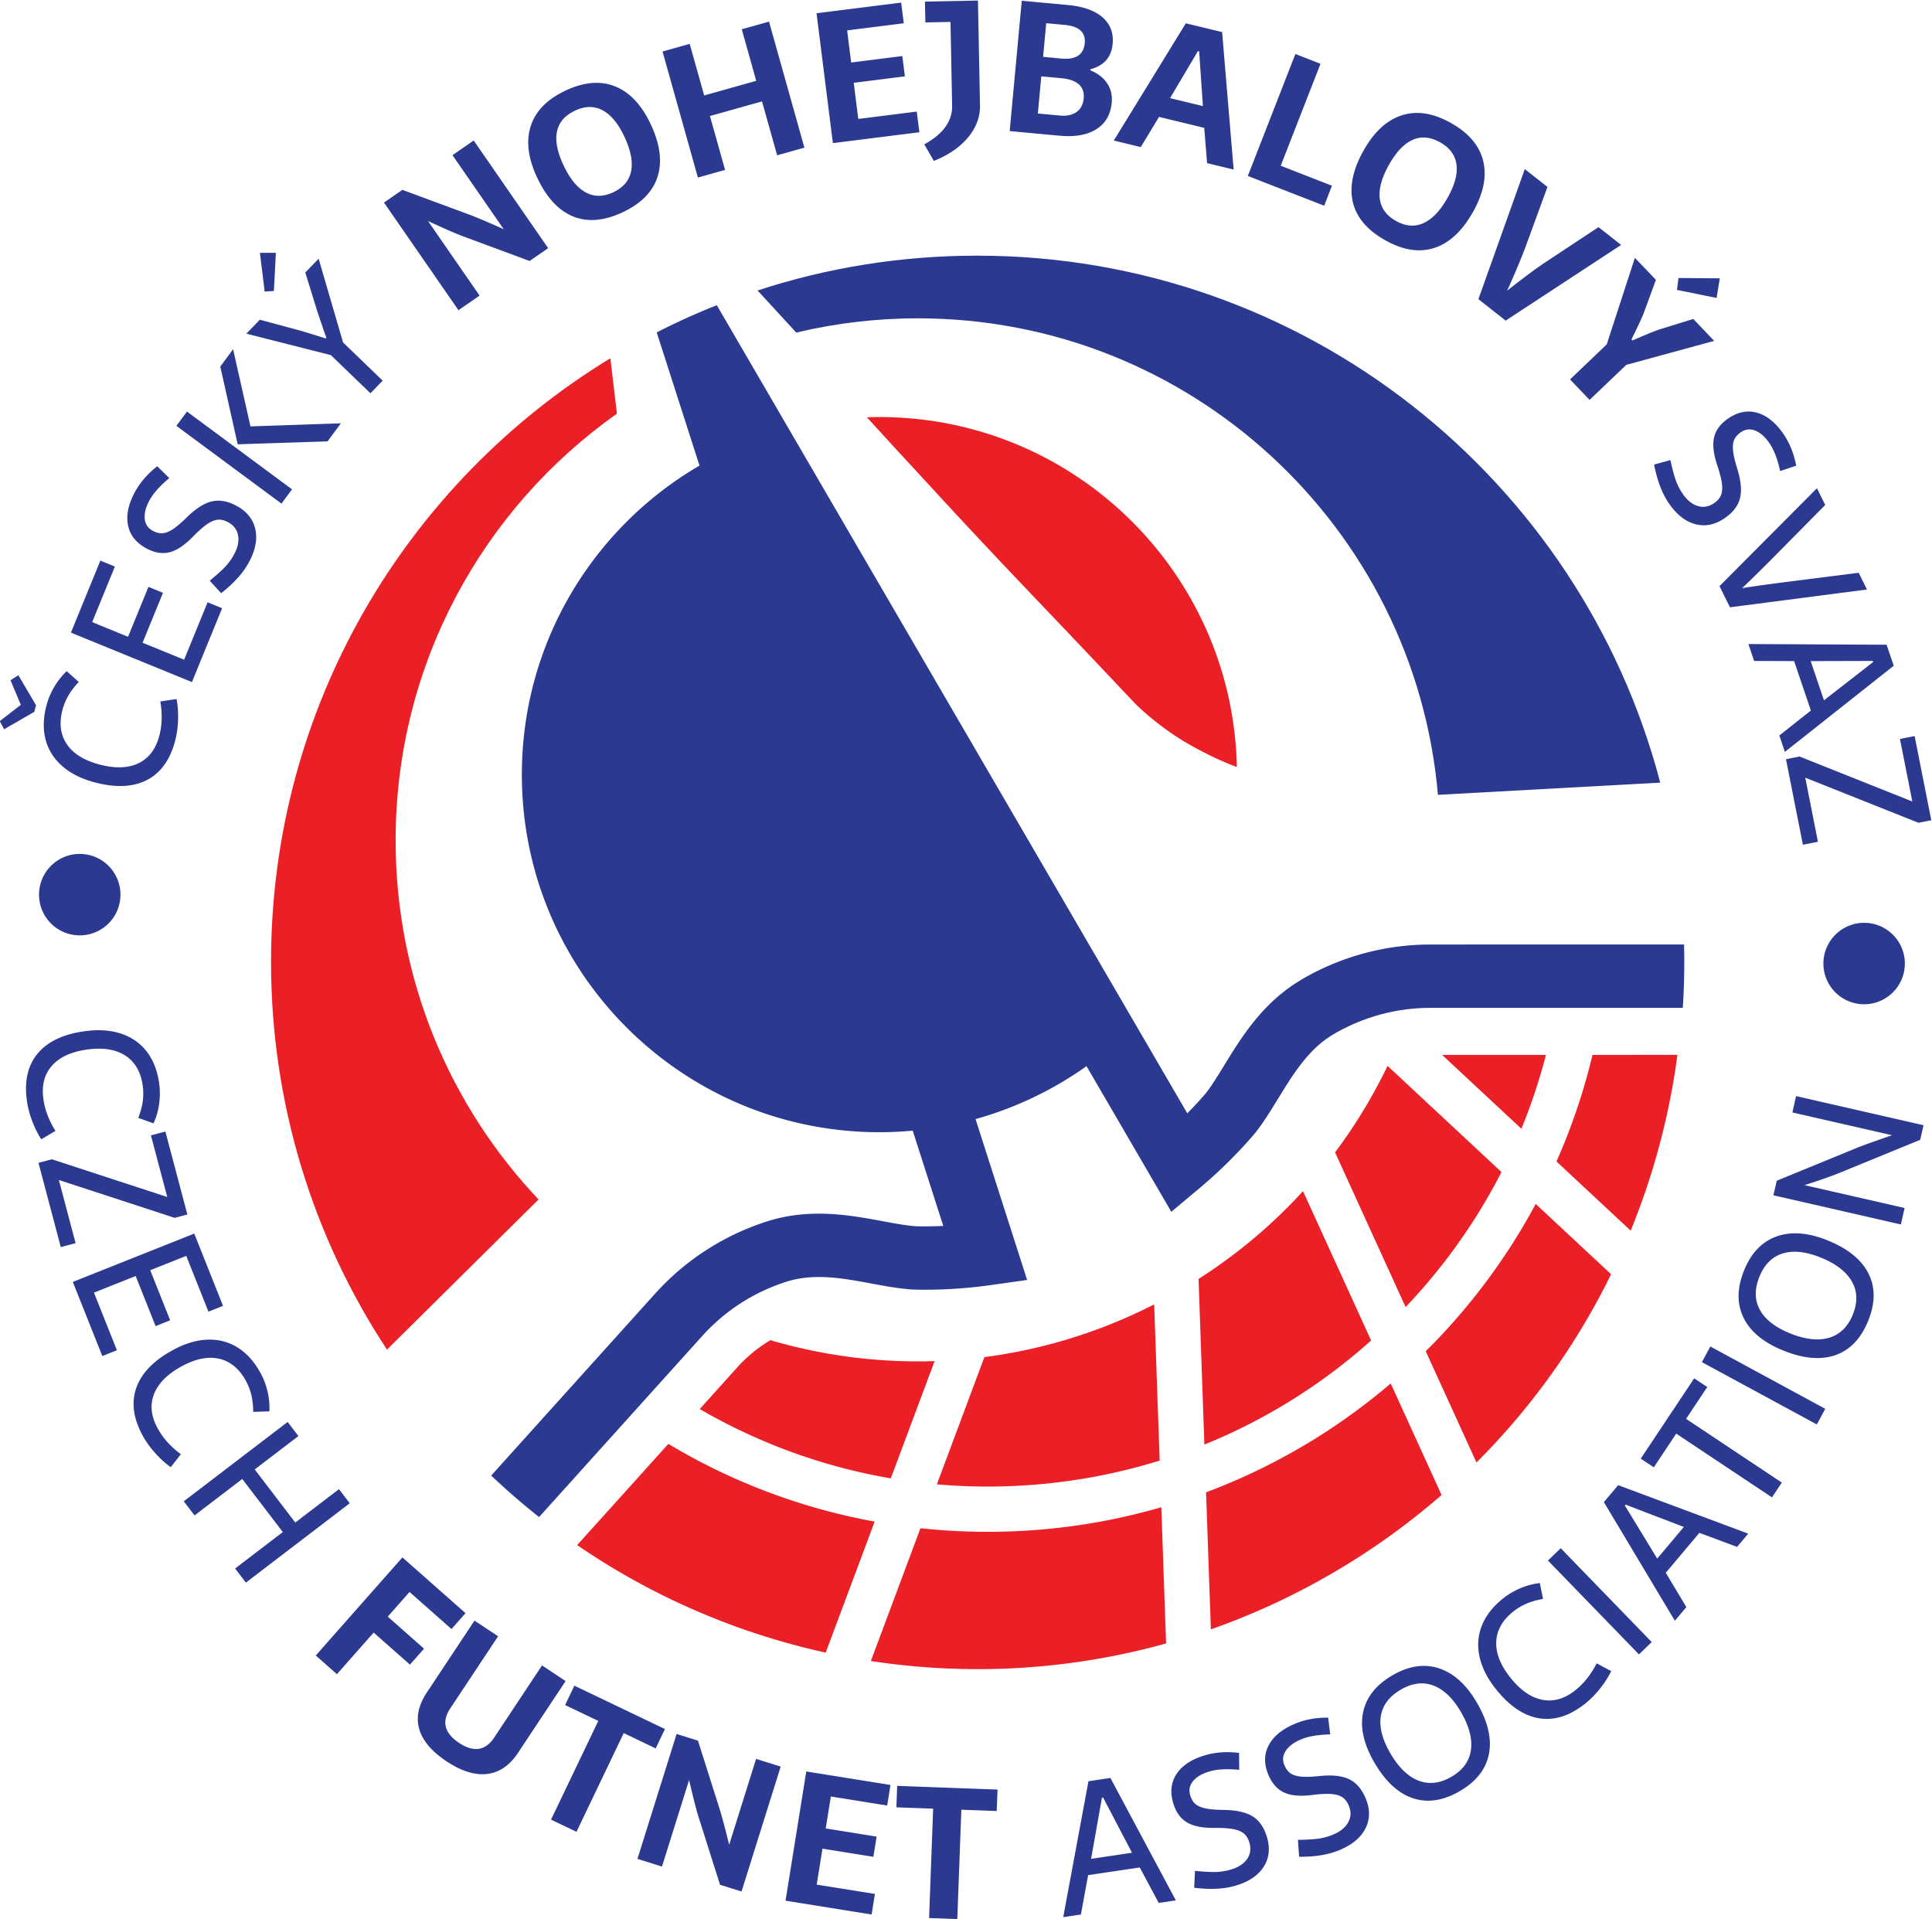
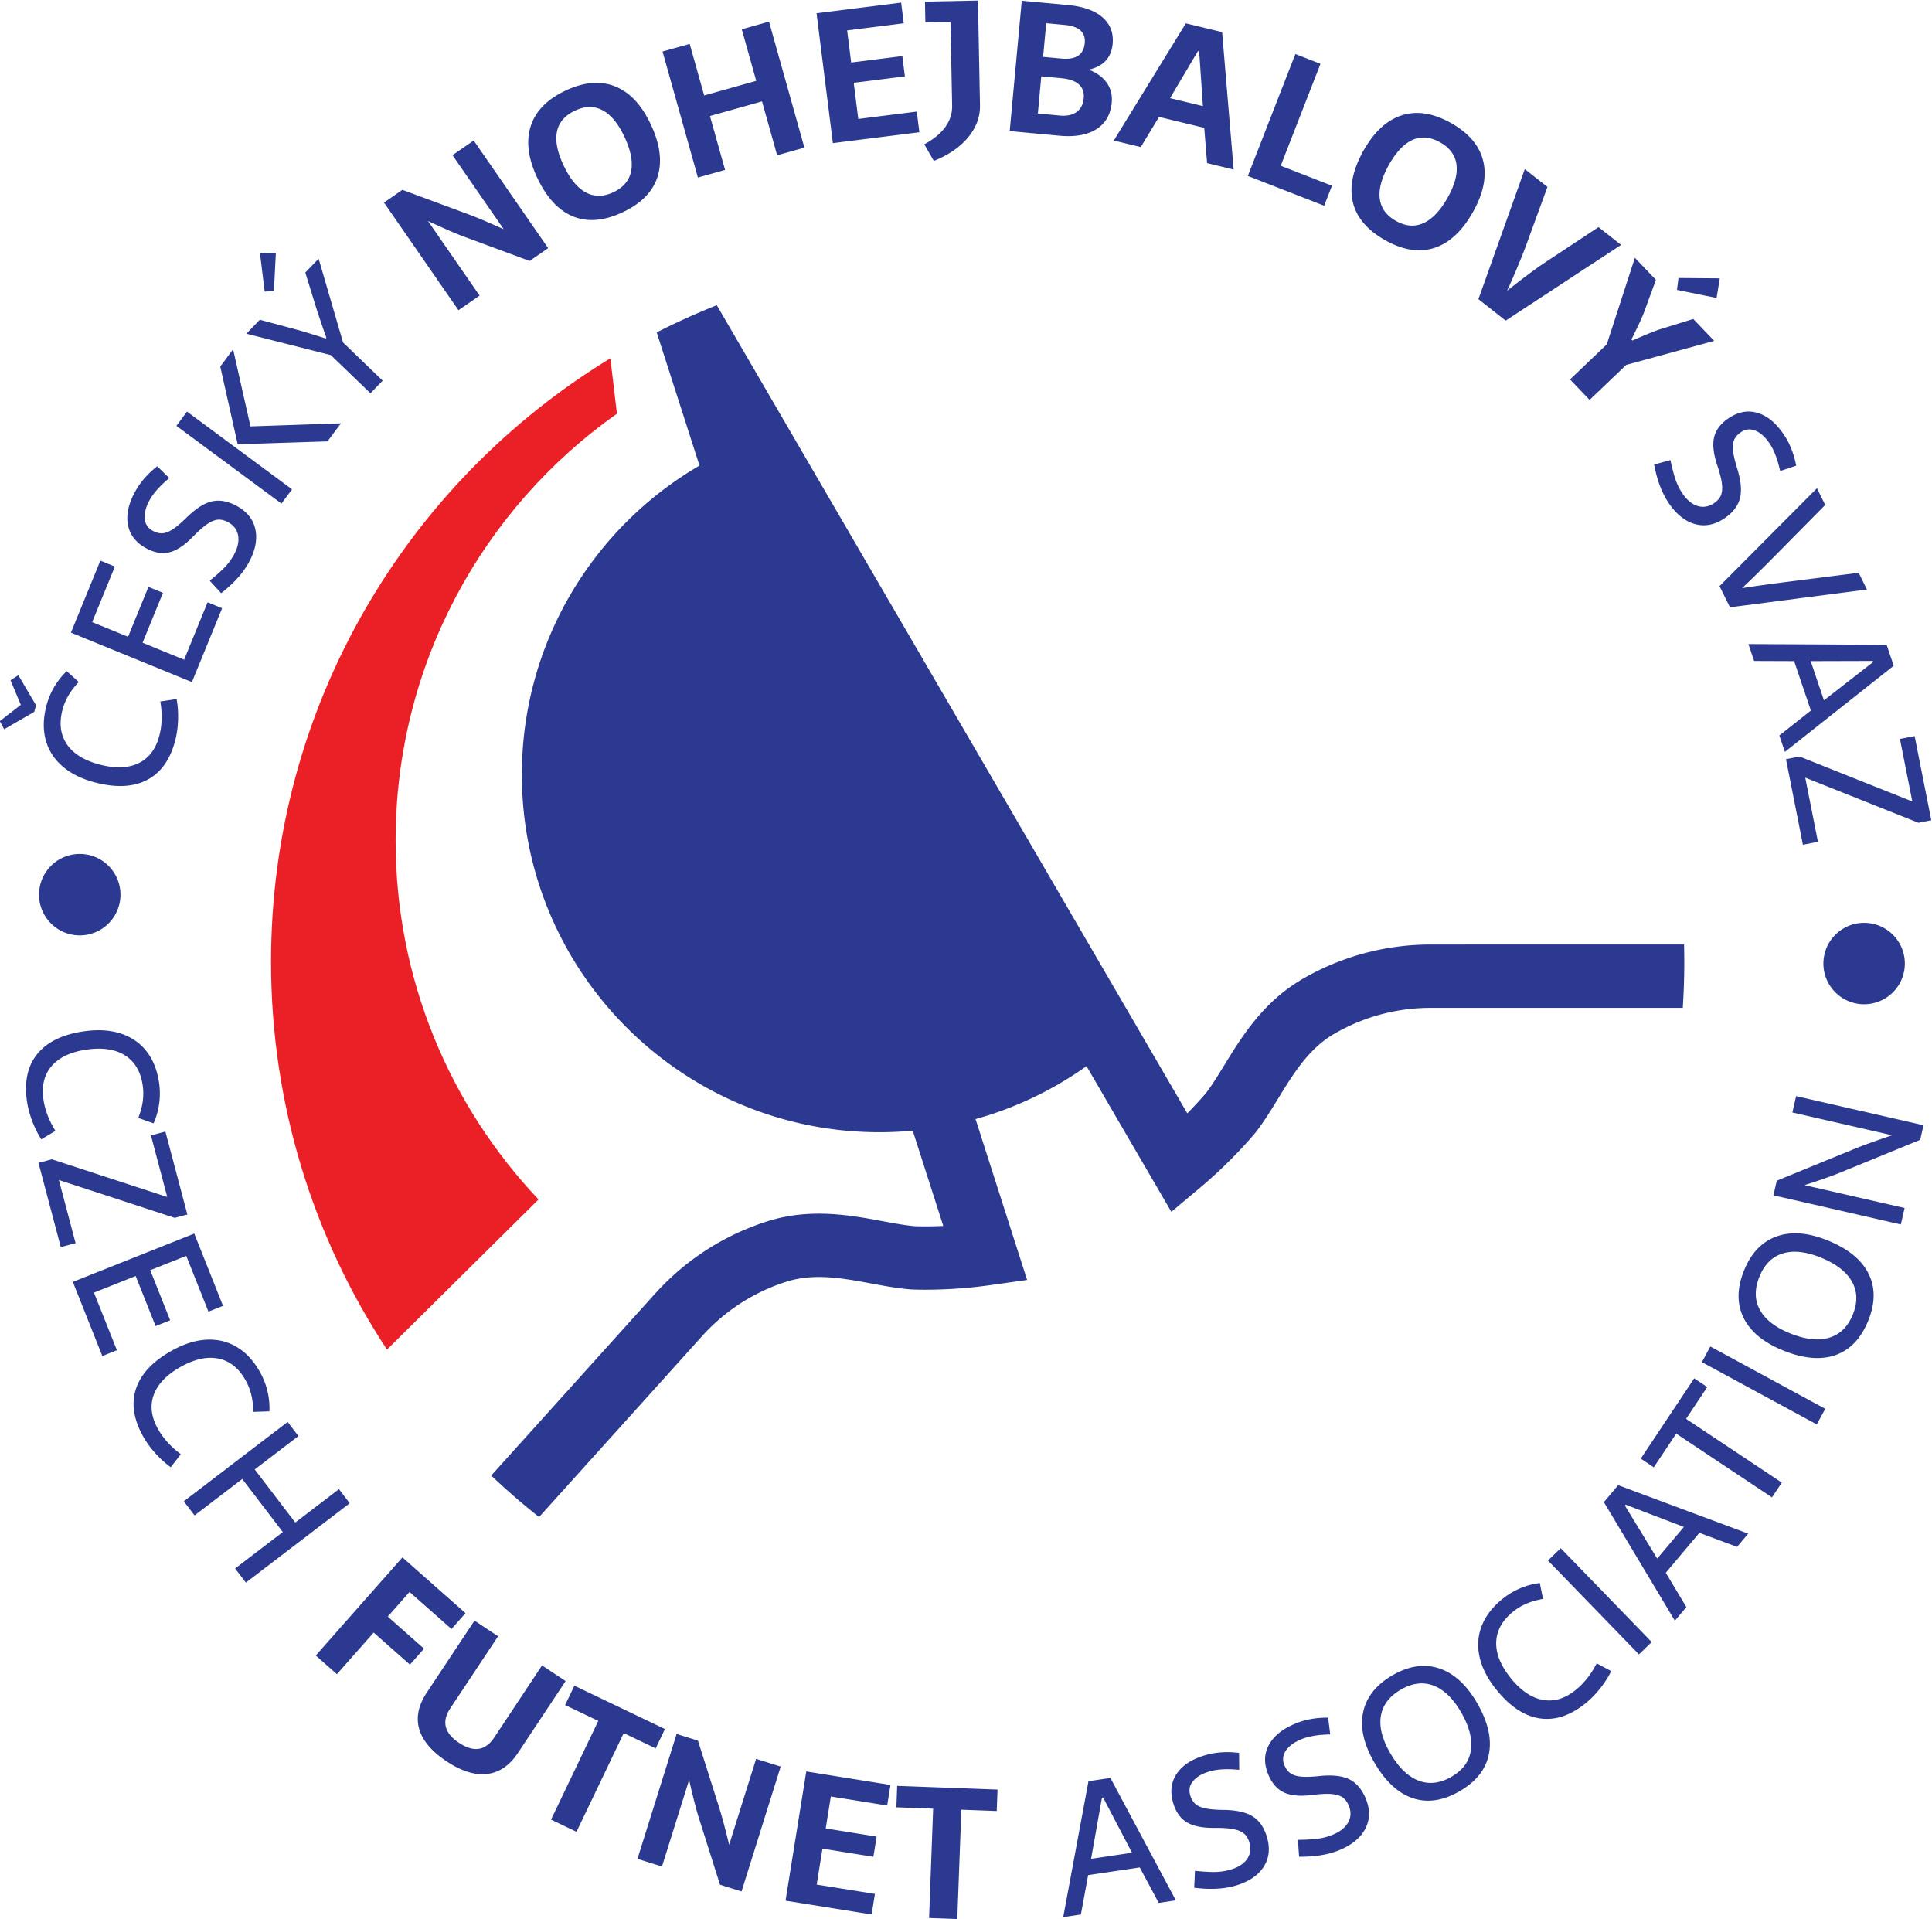
<svg xmlns="http://www.w3.org/2000/svg" height="582.604" width="586.594">
  <defs>
    <clipPath id="a" clipPathUnits="userSpaceOnUse">
      <path d="M207.732 74.048h439.946v436.953H207.732z" />
    </clipPath>
  </defs>
  <g clip-path="url(#a)" transform="matrix(1.333 0 0 -1.333 -276.977 681.335)">
-     <path d="M504.572 239.84c-6.87-7.53-14.826-14.272-23.79-20l1.325-37.718c13.811 5.597 26.638 13.568 37.98 23.699zM559.905 270.871l-23.636-.007 18.045-16.817a129.977 129.977 0 015.591 16.824M434.039 172.56c13.04.131 25.773 2.15 37.885 5.918l-1.251 35.567c-12.42-6.339-25.492-10.297-38.67-12.001l-10.824-28.975c3.797-.335 7.638-.516 11.517-.516.447 0 .896.002 1.343.007M420.659 201.128c-12.688-.412-25.323 1.223-37.408 4.762-2.813-1.679-5.366-3.773-7.565-6.221l-8.517-9.456c13.24-7.687 27.922-13.125 43.514-15.789zM563.793 250.072c-.481-1.166-.979-2.324-1.486-3.475l16.899-15.752a161.874 161.874 0 0110.648 40.034l-19.341-.005c-1.693-7.07-3.928-14.016-6.72-20.802M549.777 244.186l-25.948 24.185c-3.319-6.899-7.313-13.503-11.954-19.704l16.065-35.232c8.831 9.287 16.149 19.634 21.837 30.751M489.169 173.94a142.72 142.72 0 00-6.677-2.703l1.098-31.204c9.584 3.374 18.985 7.704 28.078 13.031 8.845 5.181 17.007 11.078 24.466 17.571l-11.586 25.401c-10.638-9.078-22.49-16.492-35.379-22.096M360.017 182.277l-20.77-23.049c17.207-11.799 36.472-20.067 56.61-24.491l11.146 29.837c-16.652 3.041-32.526 9.025-46.986 17.703M533.889 204.745c-.451-.458-.909-.907-1.365-1.358l11.558-25.344c12.696 12.668 22.978 27.194 30.664 42.873l-17.171 16.005c-6.308-11.749-14.235-22.534-23.686-32.176M434.142 162.256c-.48-.005-.964-.007-1.445-.007-5.13 0-10.221.281-15.255.818l-11.298-30.243c22.128-3.381 45.047-2.178 67.246 4.001l-1.091 31.021c-12.328-3.582-25.1-5.46-38.157-5.59M489.481 337.433c-1.44 43.714-37.326 78.71-81.39 78.71-.877 0-1.75-.02-2.62-.047-.08-.003-.158-.005-.236-.007 3.229-3.536 6.27-6.855 9.216-10.05 2.079-2.256 7.663-8.309 8.696-9.429 3.293-3.568 8.14-8.776 13.45-14.389 5.3-5.602 10.947-11.49 15.917-16.728 7.483-7.881 13.22-13.975 13.327-14.085 3.736-3.893 8.671-7.296 10.611-8.503 2.755-1.716 4.672-2.682 6.101-3.409 2.277-1.158 3.949-1.889 6.957-3.078-.007.34-.017.679-.029 1.015" fill="#eb1f26" />
-     <path d="M416.831 438.63c62.18 0 113.204-47.717 118.476-108.527l50.632 2.78c-18.061 69.06-80.877 120.018-155.598 120.018-17.456 0-34.266-2.783-50.005-7.929l8.813-9.587c8.884 2.116 18.15 3.245 27.682 3.245" fill="#2b3990" />
    <path d="M297.895 319.695c0 40.168 19.916 75.683 50.408 97.215l-1.495 12.619c-46.343-28.222-77.289-79.223-77.289-137.45 0-32.626 9.715-62.981 26.411-88.334l34.518 34.2c-20.177 21.313-32.553 50.085-32.553 81.75" fill="#eb1f26" />
    <path d="M591.365 296.018l-57.736-.007h-.085c-.128 0-.257-.005-.385-.005-2.043-.013-4.079-.139-6.102-.368a58.046 58.046 0 01-13.809-3.316c-3.092-1.159-6.095-2.581-8.967-4.265-.322-.19-.629-.39-.943-.586-2.554-1.603-4.764-3.433-6.705-5.382-2.889-2.902-5.198-6.053-7.183-9.091-.989-1.515-1.905-3.003-2.769-4.413-1.429-2.336-2.78-4.541-4.145-6.328-.291-.347-1.4-1.655-3.124-3.467-.371-.389-.77-.799-1.195-1.232l-107.165 184.059a159.585 159.585 0 01-13.688-6.191l9.747-30.338c-24.199-14.117-40.462-40.35-40.462-70.386 0-44.978 36.466-81.44 81.443-81.44 2.558 0 5.089.123 7.586.355l6.959-21.704c-3.353-.154-5.725-.085-6.383-.06-2.233.179-4.777.652-7.482 1.154-3.824.71-8.139 1.509-12.775 1.672-4.257.151-8.79-.234-13.466-1.721-1.118-.354-2.222-.746-3.314-1.168-7.631-2.945-14.557-7.474-20.296-13.271a54.239 54.239 0 01-1.535-1.61c-.13-.142-.268-.282-.396-.426l-37.324-41.421c1.184-1.122 2.382-2.226 3.596-3.31 1.97-1.755 3.976-3.458 6.021-5.107.428-.346.859-.689 1.292-1.03l37.143 41.219c1.06 1.18 2.182 2.295 3.359 3.346.623.555 1.255 1.095 1.908 1.612a43.25 43.25 0 004.741 3.283 43.535 43.535 0 009.175 4.133c6.318 2.011 12.887.79 19.249-.389 3.133-.581 6.092-1.131 9.129-1.363l.238-.013c1.035-.046 5.421-.189 11.341.277 1.984.155 4.139.38 6.397.698l5.134.722 3.344.472-11.739 36.616-.01.024a81.098 81.098 0 0125.277 12.056v-.002l19.319-33.172 5.501 4.611 1.06.888c7.148 5.994 12.065 11.882 12.601 12.534l.146.184c.974 1.262 1.867 2.567 2.738 3.914.794 1.228 1.566 2.489 2.36 3.788 1.354 2.205 2.729 4.444 4.253 6.545 2.281 3.149 4.906 6.001 8.337 8.01.932.547 1.885 1.053 2.851 1.527 2.705 1.326 5.536 2.363 8.442 3.104.895.226 1.796.425 2.702.597 1.187.22 2.38.399 3.582.522 1.459.149 2.93.224 4.404.224h.065l57.457.007c.224 3.47.339 6.97.339 10.496 0 1.315-.021 2.625-.053 3.933M220.125 354.658c.786 1.342 1.736 2.546 2.851 3.614l2.749-2.465c-1.003-1.066-1.798-2.111-2.385-3.13-.586-1.021-1.026-2.086-1.319-3.2-.806-3.057-.476-5.67.983-7.837 1.461-2.169 3.953-3.714 7.473-4.642 3.549-.932 6.502-.831 8.858.302 2.359 1.134 3.937 3.218 4.734 6.25.635 2.407.71 5.014.232 7.815l3.71.551c.275-1.486.385-3.073.329-4.757-.052-1.685-.272-3.261-.659-4.731-1.143-4.34-3.282-7.324-6.42-8.946-3.137-1.623-7.09-1.806-11.854-.554-3.032.797-5.503 2.027-7.415 3.692-1.91 1.663-3.181 3.671-3.807 6.023-.627 2.35-.565 4.95.183 7.796.385 1.47.971 2.877 1.757 4.219m-11.396-9.624l-.997 1.855 4.796 3.706-2.347 5.606 1.789 1.145 4.019-6.834-.399-1.509zM236.951 366.099l4.645 11.366 3.307-1.351-4.645-11.367 9.465-3.868 5.344 13.078 3.307-1.354-6.873-16.819-27.561 11.261 6.703 16.402 3.308-1.351-5.172-12.658zM243.593 404.932l2.755-2.689c-2.1-1.743-3.58-3.387-4.439-4.929-.874-1.566-1.261-2.979-1.165-4.241.096-1.26.689-2.192 1.777-2.799.788-.439 1.534-.641 2.238-.602.703.039 1.486.337 2.343.893.858.554 1.889 1.423 3.096 2.6 2.134 2.116 4.093 3.373 5.876 3.774 1.783.401 3.69.036 5.724-1.097 2.331-1.301 3.722-3.103 4.177-5.407.454-2.309-.082-4.831-1.608-7.567-1.314-2.354-3.382-4.633-6.208-6.836l-2.602 2.837c1.532 1.262 2.689 2.302 3.468 3.122.778.819 1.447 1.731 2.005 2.736.887 1.59 1.219 3.051.997 4.382-.222 1.33-.967 2.347-2.233 3.055-.813.453-1.585.655-2.318.609-.73-.046-1.546-.371-2.445-.976-.901-.602-1.991-1.557-3.269-2.867-1.946-2.001-3.758-3.202-5.437-3.598-1.679-.396-3.462-.067-5.352.985-2.306 1.287-3.662 3.073-4.065 5.359-.403 2.283.167 4.807 1.706 7.569 1.147 2.086 2.808 3.983 4.979 5.687M285.43 414.715l-3.041-4.109-20.466-.664-3.964 17.699 2.918 3.944 3.959-17.569zm-37.463-.575l2.407 3.252 23.928-17.713-2.405-3.249zM268.068 444.72l-1.079 8.822 3.63.009-.448-8.691zm11.421-9.896c1.198-.374 2.02-.634 2.469-.781l.17.177c-.172.432-.49 1.334-.957 2.707-.465 1.369-.832 2.448-1.098 3.238l-2.748 8.893 3.035 3.149 5.565-19.078 9.019-8.691-2.778-2.882-9.019 8.69-19.243 4.887 3.062 3.177 8.99-2.419c1.158-.337 2.336-.692 3.533-1.067M313.31 457.291c-1.605.589-4.285 1.754-8.039 3.502l11.751-16.987-4.811-3.33-16.962 24.517 4.187 2.897 14.833-5.49c1.874-.687 4.623-1.845 8.25-3.481l-11.668 16.868 4.83 3.341 16.959-24.517-4.221-2.92zM334.649 481.157c-.429-2.093.068-4.652 1.493-7.672 1.447-3.072 3.131-5.128 5.054-6.175 1.922-1.047 4.024-1.033 6.301.041 2.278 1.075 3.628 2.684 4.045 4.833.416 2.148-.099 4.759-1.544 7.83-1.413 2.996-3.071 4.999-4.977 6.007-1.905 1.01-3.996.976-6.275-.096-2.302-1.085-3.669-2.675-4.097-4.768m13.221 10.304c3.335-1.326 6.044-4.201 8.126-8.621 2.13-4.518 2.654-8.495 1.578-11.92-1.079-3.429-3.724-6.136-7.933-8.119-4.235-1.995-8.01-2.318-11.324-.967-3.315 1.351-6.039 4.292-8.175 8.824-2.077 4.409-2.568 8.323-1.471 11.745 1.095 3.421 3.736 6.119 7.922 8.091 4.184 1.972 7.945 2.292 11.277.967M376.739 504.461l6.207 1.743 8.059-28.703-6.209-1.741-3.445 12.276-11.861-3.33 3.447-12.276-6.188-1.739-8.057 28.704 6.186 1.736 3.298-11.742 11.859 3.33zM401.659 496.894l11.652 1.465.582-4.624-11.652-1.465 1.035-8.231 13.322 1.676.593-4.704-19.698-2.48-3.722 29.58 19.27 2.423.594-4.704-12.897-1.624zM424.654 487.085l-.373 19.05-5.726-.112-.093 4.741 12.072.238.465-23.876c.052-2.599-.846-5.02-2.692-7.26-1.845-2.239-4.452-4.035-7.821-5.388l-2.169 3.776c4.294 2.356 6.406 5.299 6.337 8.831M454.859 501.321c.227 2.453-1.301 3.832-4.587 4.136l-4.189.389-.71-7.667 4.191-.387c3.284-.305 5.05.872 5.295 3.529m-1.855-15.695c.951.69 1.491 1.729 1.619 3.119.124 1.336-.243 2.389-1.099 3.163s-2.179 1.244-3.962 1.409l-4.601.426-.784-8.465 5.03-.465c1.58-.146 2.846.124 3.797.813m6.964 6.52c.845-1.259 1.192-2.727 1.036-4.404-.252-2.713-1.418-4.724-3.498-6.037-2.079-1.314-4.877-1.807-8.395-1.482l-11.347 1.052 2.749 29.683 10.51-.971c3.488-.325 6.117-1.257 7.885-2.803 1.765-1.546 2.535-3.559 2.306-6.039-.282-3.039-1.964-4.966-5.049-5.781l-.026-.245c1.708-.721 2.985-1.711 3.829-2.973M480.643 499.493l-6.353-10.714 7.483-1.811-.851 12.456zm-8.865-14.987l-4.156-6.873-6.146 1.488 16.41 26.7 8.263-2 2.627-31.307-6.049 1.463-.652 8.037zM509.393 464.275l-17.388 6.782 10.831 27.773 5.719-2.231-9.056-23.22 11.669-4.551zM529.563 479.282c-1.956-.861-3.754-2.749-5.394-5.657-1.668-2.957-2.373-5.519-2.114-7.693.259-2.173 1.487-3.879 3.681-5.116 2.193-1.237 4.287-1.407 6.282-.504 1.992.905 3.824 2.833 5.491 5.789 1.626 2.886 2.302 5.396 2.023 7.535-.28 2.137-1.516 3.825-3.71 5.062-2.217 1.25-4.304 1.445-6.259.584m16.054-4.823c.845-3.489.069-7.359-2.331-11.614-2.455-4.354-5.392-7.082-8.811-8.186-3.422-1.103-7.157-.512-11.211 1.775-4.076 2.3-6.524 5.192-7.34 8.676-.815 3.485.007 7.411 2.467 11.774 2.396 4.244 5.304 6.91 8.731 7.995 3.423 1.086 7.152.49 11.182-1.782 4.029-2.272 6.466-5.153 7.313-8.638M555.091 472.617l5.162-4.063-5.061-13.835c-.76-2.05-1.986-4.988-3.673-8.815l-.468-.992c3.582 2.824 6.425 4.942 8.529 6.353l12.306 8.133 5.145-4.052-26.294-17.24-6.21 4.889zM590.094 447.812l9.408-.074-.728-4.47-9.019 1.836zm-9.388-11.277c-.657-1.354-1.096-2.263-1.319-2.721l.228-.238c.459.213 1.382.611 2.77 1.2 1.389.586 2.469 1.012 3.238 1.275l7.842 2.432 4.764-4.99-20.021-5.462-8.362-7.981-4.452 4.662 8.362 7.982 6.41 19.719 4.791-5.02-2.819-7.688c-.3-.759-.776-1.814-1.432-3.17M616.909 405.067l-3.651-1.223c-.591 2.666-1.376 4.734-2.354 6.204-.994 1.494-2.073 2.483-3.239 2.973-1.165.492-2.265.392-3.302-.298-.752-.501-1.271-1.074-1.559-1.718-.288-.641-.378-1.472-.278-2.489.101-1.019.401-2.331.898-3.941.904-2.868 1.129-5.185.671-6.953-.46-1.771-1.659-3.298-3.593-4.588-2.222-1.479-4.464-1.894-6.723-1.243-2.258.65-4.255 2.281-5.993 4.889-1.493 2.245-2.574 5.128-3.238 8.646l3.713 1.017c.419-1.94.815-3.443 1.19-4.51.373-1.067.877-2.079 1.514-3.037 1.009-1.513 2.157-2.478 3.442-2.888 1.285-.412 2.531-.215 3.737.589.778.515 1.311 1.111 1.602 1.782.293.671.378 1.546.254 2.622-.126 1.077-.479 2.483-1.058 4.216-.891 2.648-1.127 4.807-.713 6.482.415 1.674 1.521 3.11 3.324 4.308 2.198 1.463 4.406 1.852 6.621 1.165 2.216-.684 4.202-2.345 5.955-4.976 1.33-1.974 2.258-4.317 2.78-7.029M621.636 399.93l1.883-3.811-11.317-11.449c-2.94-2.977-5.478-5.473-7.612-7.491 2.604.417 6.131.907 10.585 1.472l15.968 2.023 1.883-3.811-31.202-4.049-2.382 4.823zM634.352 360.597l-14.141-.039 3.022-8.927 11.203 8.714zm-17.915-.037l-9.114.035-1.304 3.85 31.483-.159 1.621-4.784-24.791-19.618-1.261 3.733 7.179 5.682zM647.679 324.313l-2.92-.578-25.79 10.279 2.891-14.602-3.424-.676-3.855 19.476 3.101.614 25.678-10.24-2.82 14.239 3.344.661zM244.029 259.706c-.215-1.542-.637-3.017-1.265-4.425l-3.478 1.235c.522 1.367.861 2.635 1.016 3.801.154 1.166.156 2.321.005 3.46-.419 3.134-1.715 5.426-3.889 6.876-2.175 1.449-5.068 1.935-8.675 1.454-3.637-.485-6.33-1.702-8.08-3.646s-2.418-4.473-2.004-7.578c.33-2.469 1.248-4.91 2.758-7.318l-3.225-1.921c-.82 1.271-1.523 2.696-2.114 4.276-.589 1.578-.985 3.119-1.184 4.626-.593 4.45.252 8.023 2.537 10.717 2.286 2.692 5.87 4.364 10.755 5.015 3.106.414 5.859.215 8.261-.595 2.4-.814 4.338-2.188 5.811-4.125 1.472-1.938 2.404-4.366 2.793-7.281.2-1.507.193-3.03-.022-4.571M250.461 234.518l-2.879-.763-26.388 8.625 3.809-14.389-3.374-.893-5.082 19.192 3.058.808 26.273-8.59-3.714 14.032 3.293.873zM242.005 221.829l4.541-11.408-3.321-1.321-4.539 11.407-9.5-3.782 5.224-13.122-3.321-1.322-6.717 16.882 27.659 11.009 6.553-16.462-3.319-1.321-5.057 12.703zM268.71 194.27c.362-1.514.508-3.039.439-4.58l-3.689-.122c-.014 1.464-.16 2.766-.442 3.91-.282 1.143-.701 2.217-1.26 3.222-1.534 2.766-3.577 4.424-6.133 4.981-2.553.555-5.423-.05-8.606-1.818-3.207-1.78-5.27-3.894-6.189-6.344-.918-2.45-.618-5.046.905-7.787 1.207-2.178 2.954-4.113 5.24-5.804l-2.302-2.966c-1.225.885-2.402 1.954-3.529 3.207-1.124 1.255-2.057 2.544-2.794 3.872-2.178 3.928-2.696 7.561-1.551 10.905 1.143 3.342 3.869 6.209 8.179 8.597 2.739 1.523 5.375 2.343 7.908 2.464 2.531.119 4.835-.451 6.914-1.717 2.08-1.264 3.834-3.184 5.261-5.758.737-1.328 1.287-2.748 1.649-4.262M284.993 171.967l2.455-3.214-23.658-18.071-2.455 3.213 10.867 8.3-9.236 12.089-10.865-8.299-2.458 3.212 23.659 18.073 2.455-3.213-9.951-7.604 9.234-12.09zM296.106 142.934l8.263-7.299-3.206-3.633-8.266 7.299-8.373-9.478-4.814 4.255 19.735 22.343 14.371-12.695-3.192-3.616-9.558 8.441zM318.742 107.101c-2.778-.325-5.85.627-9.216 2.86-3.41 2.263-5.494 4.721-6.255 7.377-.76 2.657-.178 5.433 1.743 8.329l10.851 16.358 5.373-3.564-10.897-16.425c-1.997-3.012-1.335-5.627 1.988-7.849 3.344-2.217 6.017-1.814 8.023 1.209l10.894 16.426 5.373-3.564-10.851-16.357c-1.905-2.874-4.248-4.475-7.026-4.8M357.133 112.922l-7.278 3.483-10.762-22.48-5.796 2.773 10.761 22.484-7.555 3.616 2.111 4.408 20.628-9.877zM366.922 97.228c-.522 1.626-1.248 4.459-2.178 8.494l-6.179-19.71-5.583 1.752 8.918 28.445 4.859-1.523 4.783-15.076c.609-1.899 1.385-4.78 2.324-8.649l6.136 19.573 5.604-1.756-8.921-28.447-4.896 1.537zM395.858 94.69l11.595-1.859-.737-4.604-11.596 1.862-1.314-8.19 13.258-2.127-.751-4.684-19.605 3.147 4.725 29.434 19.176-3.076-.751-4.683-12.832 2.058zM434.813 98.659l-8.063.3-.921-24.911-6.422.238.921 24.909-8.371.309.181 4.883 22.857-.845zM458.778 101.69l-2.474-13.923 9.322 1.389-6.584 12.573zm-3.145-17.635l-1.653-8.967-4.021-.597 5.748 30.955 4.997.744 14.903-27.881-3.898-.58-4.318 8.076zM490.011 111.892l.036-3.851c-2.716.259-4.926.15-6.625-.327-1.727-.485-3.003-1.207-3.827-2.164-.827-.958-1.069-2.036-.733-3.234.245-.87.628-1.541 1.152-2.013.524-.472 1.285-.815 2.285-1.03.999-.218 2.341-.34 4.026-.362 3.005-.021 5.28-.525 6.821-1.505 1.542-.98 2.627-2.592 3.257-4.832.723-2.57.425-4.828-.889-6.775-1.315-1.949-3.482-3.345-6.497-4.196-2.598-.731-5.671-.87-9.226-.419l.177 3.848c1.977-.2 3.529-.286 4.658-.259 1.132.025 2.249.195 3.356.506 1.752.493 3.022 1.287 3.808 2.382.788 1.097.985 2.343.591 3.74-.25.895-.65 1.587-1.2 2.073-.55.485-1.354.833-2.418 1.046-1.061.213-2.508.311-4.336.296-2.794-.032-4.922.407-6.385 1.316-1.466.912-2.49 2.407-3.076 4.489-.715 2.544-.405 4.764.933 6.661 1.335 1.898 3.524 3.274 6.568 4.131 2.29.657 4.805.818 7.544.479M510.293 119.926l.481-3.82c-2.73-.055-4.91-.419-6.543-1.088-1.658-.683-2.844-1.546-3.552-2.593-.71-1.047-.829-2.145-.355-3.298.341-.836.802-1.456 1.376-1.864.572-.407 1.37-.662 2.387-.763 1.019-.098 2.365-.063 4.042.106 2.989.325 5.305.09 6.948-.705 1.645-.8 2.909-2.275 3.793-4.425 1.015-2.469.981-4.748-.1-6.834-1.081-2.087-3.074-3.727-5.971-4.917-2.496-1.025-5.533-1.517-9.115-1.48l-.268 3.841c1.985.031 3.536.126 4.656.281 1.119.156 2.212.454 3.275.891 1.683.692 2.853 1.626 3.508 2.806.656 1.179.709 2.439.156 3.781-.353.861-.831 1.503-1.431 1.922-.602.419-1.443.671-2.521.76-1.081.089-2.529.02-4.343-.206-2.771-.355-4.936-.163-6.495.573-1.56.734-2.75 2.101-3.573 4.103-1.003 2.444-.951 4.684.159 6.722 1.108 2.041 3.123 3.66 6.05 4.86 2.197.918 4.676 1.368 7.436 1.347M522.308 120.302c-.41-2.48.307-5.306 2.15-8.476 1.885-3.243 4.032-5.325 6.434-6.246 2.404-.92 4.903-.627 7.493.878 2.593 1.507 4.07 3.533 4.432 6.082.364 2.545-.39 5.429-2.261 8.647-1.829 3.148-3.925 5.164-6.284 6.048-2.359.886-4.834.575-7.427-.932-2.613-1.521-4.127-3.522-4.537-6.001m13.235 10.854c3.36-1.092 6.244-3.712 8.653-7.851 2.489-4.285 3.398-8.162 2.725-11.632-.674-3.473-2.885-6.299-6.637-8.481-3.774-2.194-7.335-2.732-10.684-1.617-3.349 1.116-6.275 3.828-8.78 8.135-2.421 4.166-3.276 7.972-2.557 11.424.717 3.446 2.945 6.259 6.684 8.435 3.705 2.152 7.236 2.681 10.596 1.587M554.066 149.394c1.432.606 2.913 1.003 4.445 1.19l.729-3.618c-1.441-.257-2.703-.616-3.783-1.083-1.081-.468-2.072-1.058-2.969-1.775-2.476-1.967-3.775-4.258-3.901-6.868-.125-2.612.945-5.341 3.211-8.191 2.287-2.869 4.711-4.554 7.282-5.056 2.567-.501 5.077.224 7.53 2.178 1.948 1.55 3.567 3.593 4.859 6.124l3.305-1.777c-.671-1.356-1.529-2.693-2.581-4.011-1.051-1.316-2.171-2.448-3.359-3.396-3.511-2.794-7.011-3.904-10.497-3.329-3.486.574-6.76 2.791-9.83 6.645-1.953 2.453-3.199 4.917-3.735 7.396-.536 2.475-.352 4.843.552 7.104.905 2.258 2.506 4.306 4.809 6.138 1.189.945 2.499 1.722 3.933 2.329M560.369 155.701l2.904 2.814 20.727-21.37-2.902-2.815zM577.893 168.227l7.356-12.076 6.072 7.207-13.256 5.072zm9.31-15.304l4.69-7.818-2.62-3.108-16.169 27.015 3.255 3.864 29.621-11.045-2.539-3.017-8.582 3.202zM596.65 195.224l-4.825-7.246 21.807-14.521-2.242-3.366-21.807 14.521-5.11-7.673-2.972 1.978 12.176 18.288zM595.427 200.897l1.928 3.557 26.173-14.186-1.926-3.557zM608.624 212.833c1.193-2.211 3.492-4.006 6.892-5.383 3.476-1.406 6.446-1.738 8.911-.993 2.466.744 4.259 2.508 5.384 5.285 1.125 2.778 1.051 5.286-.222 7.522-1.272 2.235-3.635 4.051-7.086 5.448-3.376 1.367-6.267 1.677-8.671.93-2.407-.745-4.173-2.508-5.298-5.286-1.136-2.805-1.105-5.311.09-7.523m3.809 16.687c3.325 1.192 7.21.892 11.65-.906 4.592-1.859 7.686-4.367 9.282-7.523 1.594-3.155 1.578-6.744-.053-10.766-1.637-4.047-4.122-6.656-7.452-7.826-3.332-1.168-7.305-.82-11.923 1.052-4.465 1.806-7.473 4.294-9.019 7.459-1.546 3.167-1.509 6.754.115 10.763 1.608 3.972 4.074 6.553 7.4 7.747M626.977 244.079c-2.089-.843-4.814-1.801-8.174-2.87l22.797-5.21-.856-3.744-29.023 6.635.761 3.322 17.708 7.261c1.752.723 4.605 1.755 8.563 3.098l-22.716 5.192.849 3.724 29.024-6.635-.76-3.323zM235.215 307.01c-.197-5.116-4.505-9.106-9.624-8.909-5.116.2-9.105 4.507-8.909 9.624.198 5.118 4.508 9.108 9.624 8.909 5.118-.197 9.106-4.505 8.909-9.624M641.648 291.32c-.197-5.118-4.508-9.105-9.624-8.908-5.118.196-9.105 4.507-8.909 9.623.197 5.118 4.508 9.106 9.624 8.909 5.118-.197 9.105-4.507 8.909-9.624" fill="#2b3990" />
  </g>
</svg>